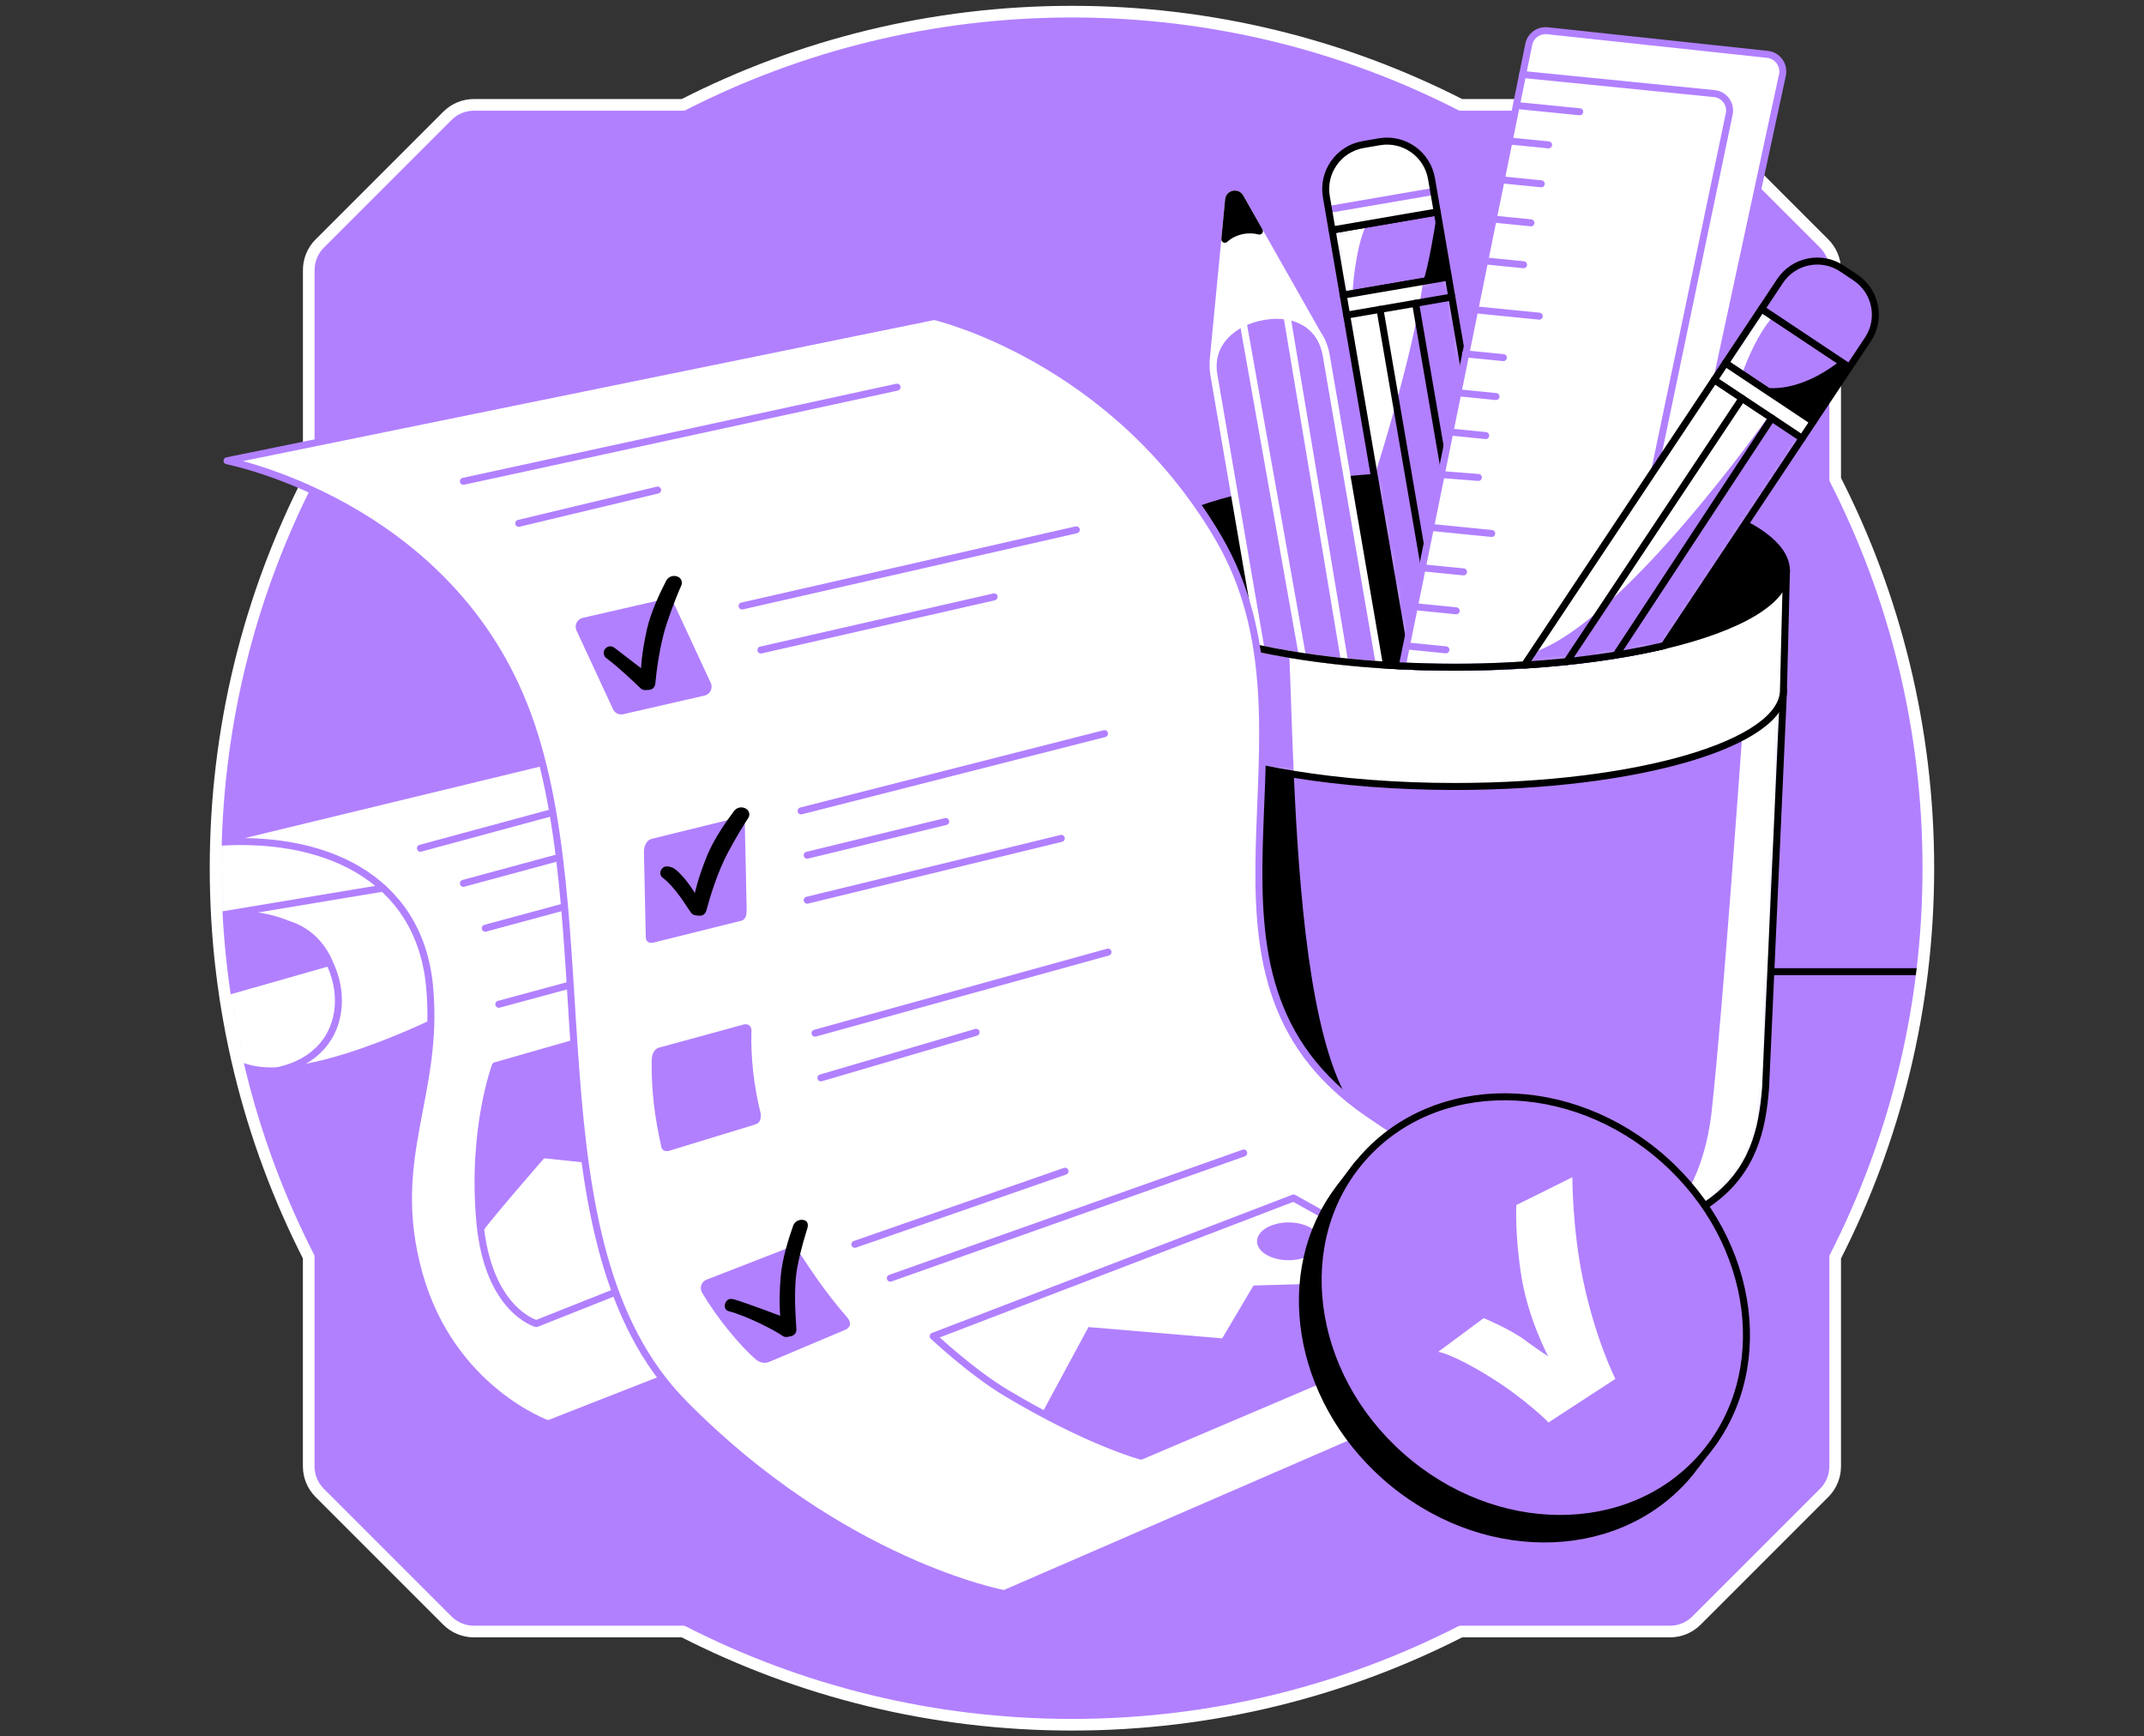
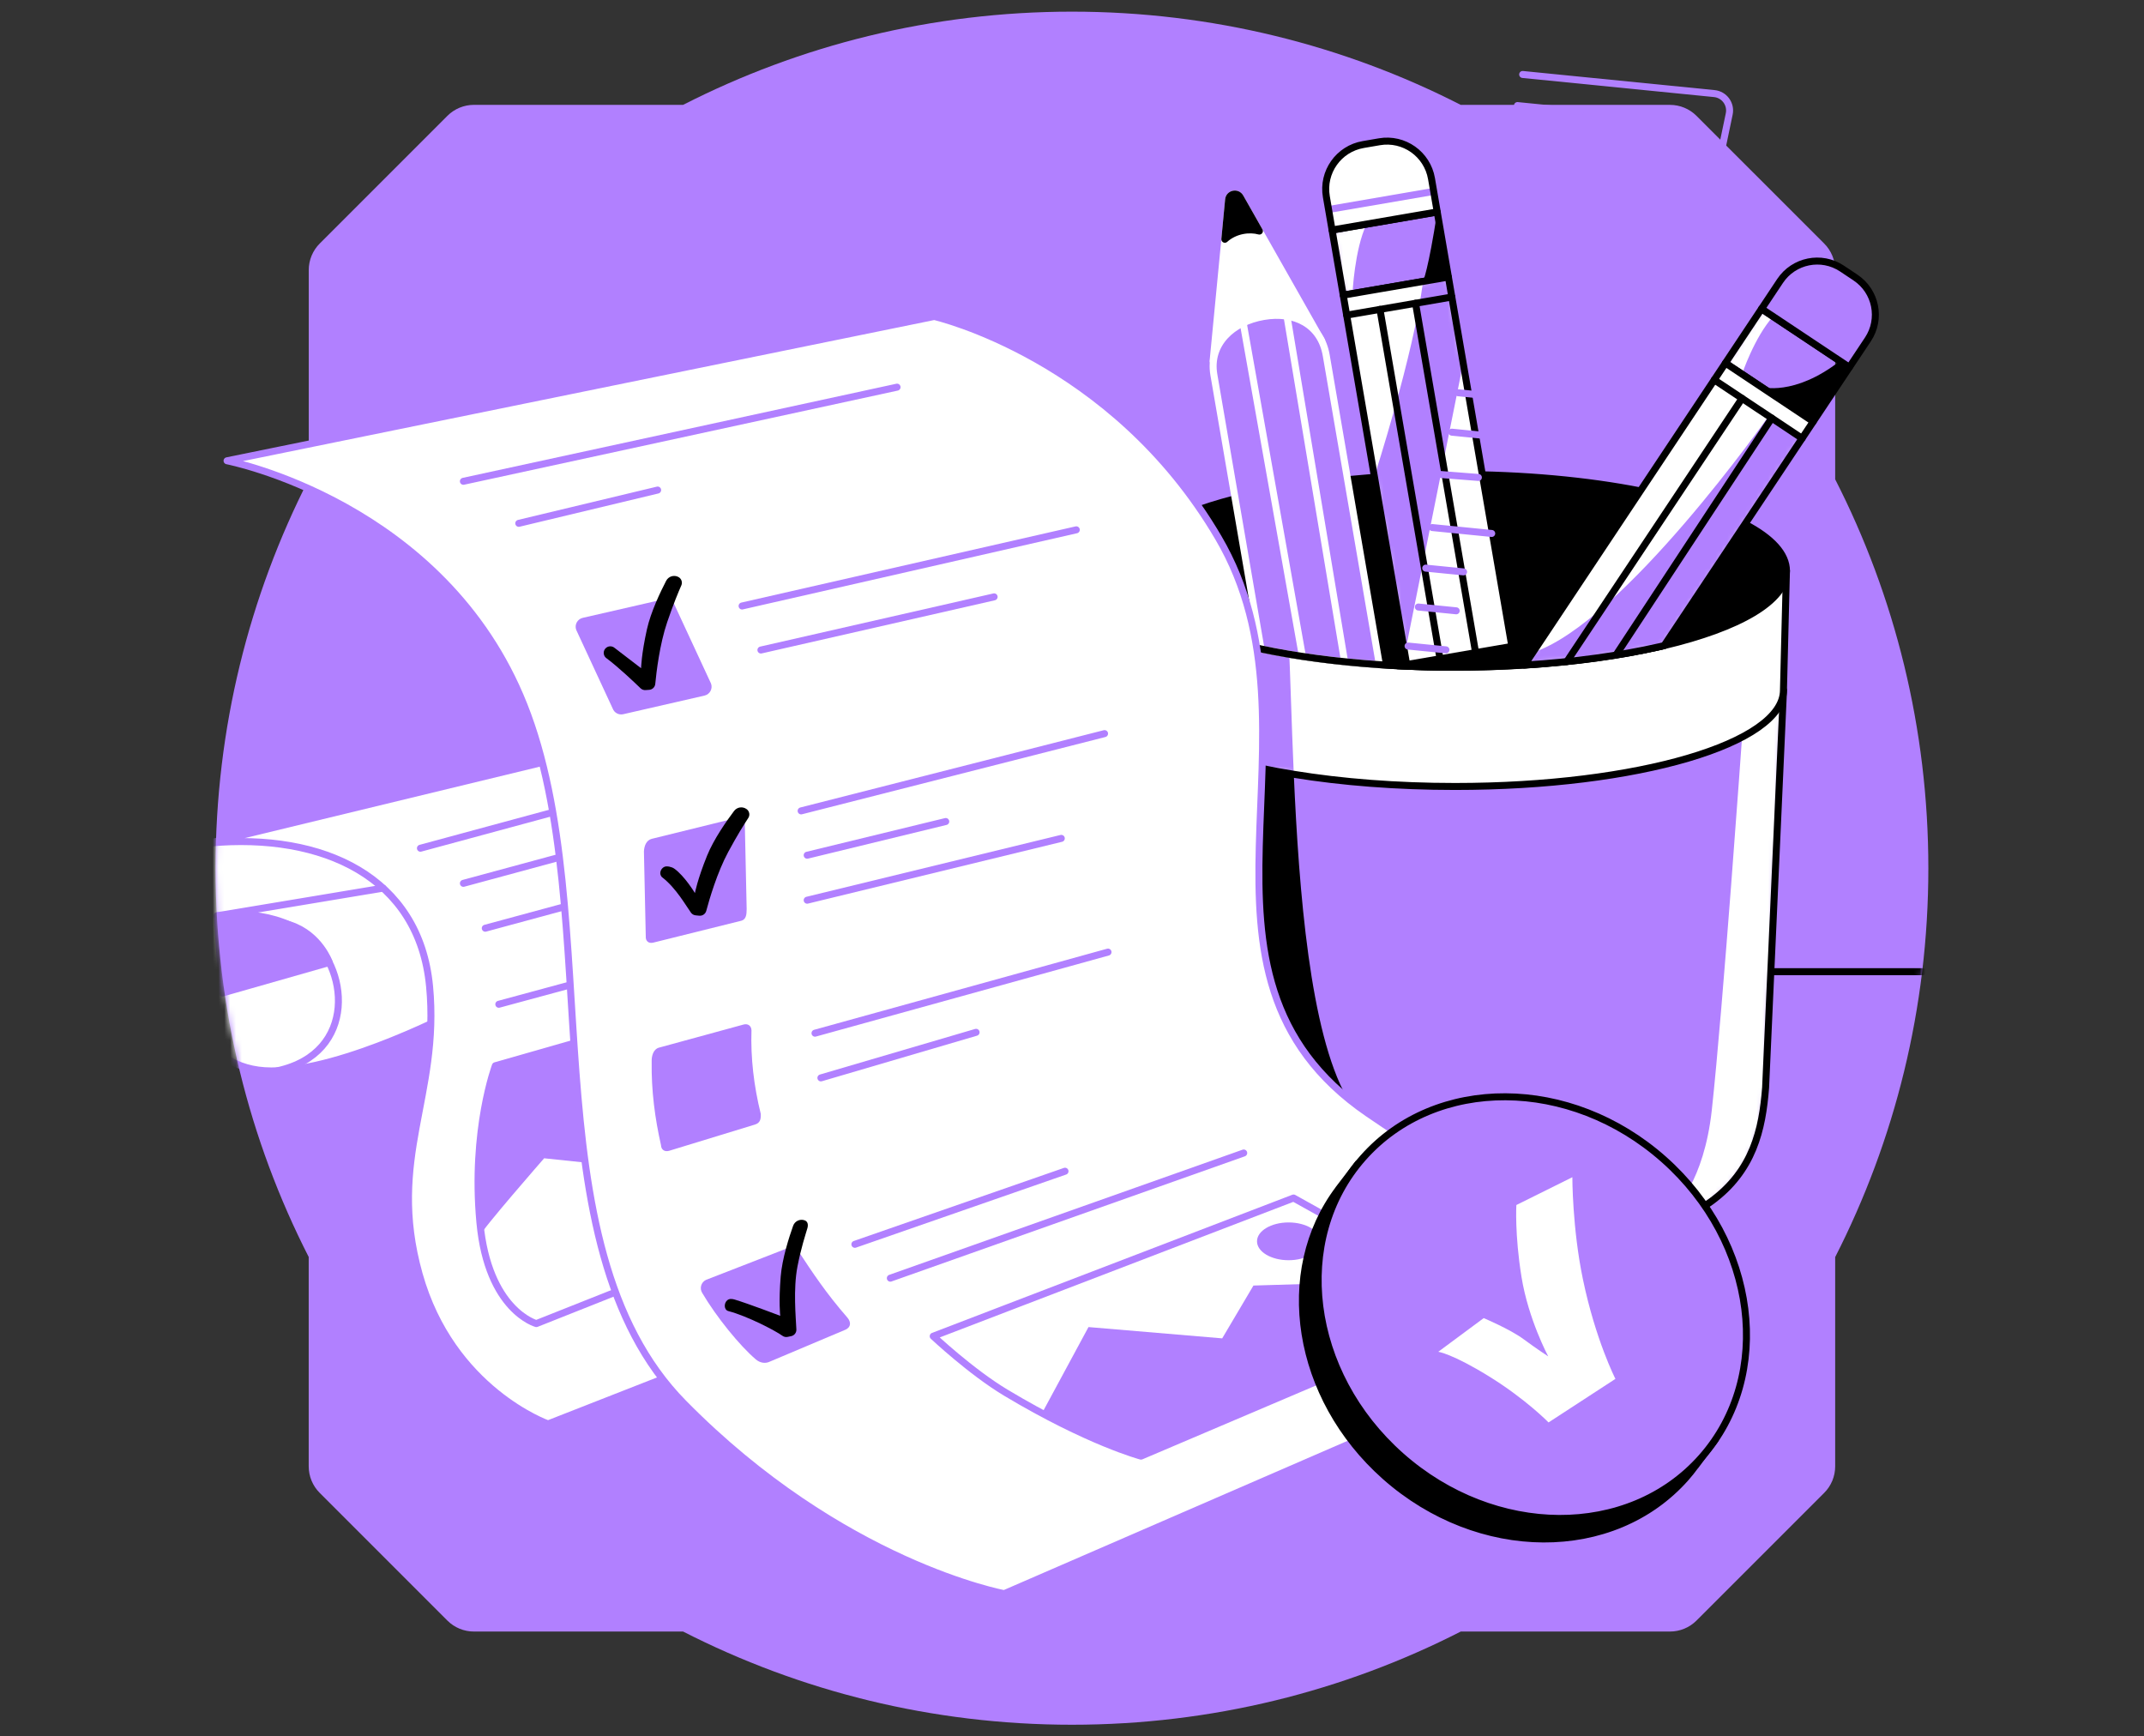
<svg xmlns="http://www.w3.org/2000/svg" width="368" height="298" viewBox="0 0 368 298" fill="none">
  <rect x="0" y="0" width="368" height="298" fill="#333333" stroke="none" />
  <path d="M52.988 215.744V251.653C52.988 253.362 53.664 254.998 54.869 256.203L76.79 278.124C77.998 279.328 79.634 280.005 81.339 280.005H117.245C137.277 290.231 159.955 296 183.987 296C208.018 296 230.7 290.231 250.728 280.005H286.638C288.347 280.005 289.979 279.328 291.187 278.124L313.112 256.203C314.316 254.998 314.993 253.362 314.993 251.653V215.744C325.22 195.715 330.985 173.029 330.985 149.002C330.985 124.974 325.22 102.289 314.993 82.26V46.347C314.993 44.642 314.313 43.005 313.112 41.801L291.187 19.88C289.983 18.676 288.347 17.999 286.638 17.999H250.728C230.707 7.769 208.026 2 183.994 2C159.963 2 137.285 7.769 117.252 17.995H81.347C79.642 17.995 78.005 18.672 76.797 19.876L54.876 41.797C53.672 43.002 52.995 44.638 52.995 46.343V82.256C42.773 102.285 37 124.971 37 148.998C37 173.026 42.773 195.711 52.995 215.74" fill="#B180FF" />
  <mask id="mask0_7158_1459" style="mask-type:luminance" maskUnits="userSpaceOnUse" x="37" y="2" width="294" height="294">
    <path d="M52.988 215.744V251.653C52.988 253.362 53.664 254.998 54.869 256.203L76.79 278.124C77.998 279.328 79.634 280.005 81.339 280.005H117.245C137.277 290.231 159.955 296 183.987 296C208.018 296 230.7 290.231 250.728 280.005H286.638C288.347 280.005 289.979 279.328 291.187 278.124L313.112 256.203C314.316 254.998 314.993 253.362 314.993 251.653V215.744C325.22 195.715 330.985 173.029 330.985 149.002C330.985 124.974 325.22 102.289 314.993 82.26V46.347C314.993 44.642 314.313 43.005 313.112 41.801L291.187 19.88C289.983 18.676 288.347 17.999 286.638 17.999H250.728C230.707 7.769 208.026 2 183.994 2C159.963 2 137.285 7.769 117.252 17.995H81.347C79.642 17.995 78.005 18.672 76.797 19.876L54.876 41.797C53.672 43.002 52.995 44.638 52.995 46.343V82.256C42.773 102.285 37 124.971 37 148.998C37 173.026 42.773 195.711 52.995 215.74" fill="white" />
  </mask>
  <g mask="url(#mask0_7158_1459)">
    <path d="M31.579 166.763H330.04" stroke="black" stroke-width="1.2" stroke-linecap="round" stroke-linejoin="round" />
    <path d="M78.87 173.289C78.87 173.289 59.089 183.795 46.573 183.795C34.056 183.795 30.367 170.831 31.483 160.104C32.6 149.377 35.953 144.682 35.953 144.682C35.953 144.682 68.807 139.54 72.607 146.693C76.407 153.846 78.866 173.289 78.866 173.289H78.87Z" fill="white" stroke="#B180FF" stroke-width="1.2" stroke-linecap="round" stroke-linejoin="round" />
    <path d="M35.956 144.682C55.45 142.9 71.942 150.493 73.731 169.268C75.52 188.042 66.357 198.773 71.942 218.665C77.531 238.556 94.07 244.37 94.07 244.37L177.889 211.516L120.892 124.122L35.956 144.682Z" fill="white" stroke="#B180FF" stroke-width="1.2" stroke-linecap="round" stroke-linejoin="round" />
    <path d="M37.287 157.156L38.162 170.426L56.524 165.188C56.524 165.188 54.873 160.448 49.853 158.762C44.833 157.076 37.291 157.156 37.291 157.156H37.287Z" fill="#B180FF" stroke="#B180FF" stroke-width="1.2" stroke-linecap="round" stroke-linejoin="round" />
    <path d="M47.593 183.772C61.433 180.763 60.018 165.617 52.361 160.253C45.85 155.692 37.283 157.16 37.283 157.16L65.749 152.42" stroke="#B180FF" stroke-width="1.2" stroke-linecap="round" stroke-linejoin="round" />
    <path d="M72.164 145.573L125.468 131.133" stroke="#B180FF" stroke-width="1.2" stroke-linecap="round" stroke-linejoin="round" />
    <path d="M79.538 151.598L129.914 137.949" stroke="#B180FF" stroke-width="1.2" stroke-linecap="round" stroke-linejoin="round" />
    <path d="M83.293 159.301L133.668 145.653" stroke="#B180FF" stroke-width="1.2" stroke-linecap="round" stroke-linejoin="round" />
    <path d="M135.048 168.595L85.025 182.9C85.025 182.9 80.892 193.888 82.371 209.795C83.782 224.942 92.059 227.155 92.059 227.155L136.539 209.497L135.048 168.595Z" stroke="#B180FF" stroke-width="1.2" stroke-linecap="round" stroke-linejoin="round" />
    <path d="M85.617 172.353L135.048 158.961" stroke="#B180FF" stroke-width="1.2" stroke-linecap="round" stroke-linejoin="round" />
    <path d="M82.505 211.936C82.368 211.412 93.397 198.785 93.397 198.785L112.619 200.796L104.724 177.311L85.277 183.114C85.277 183.114 82.543 190.099 82.505 196.621C82.44 207.138 82.505 211.932 82.505 211.932V211.936Z" fill="#B180FF" />
  </g>
-   <path d="M52.988 215.744V251.653C52.988 253.362 53.664 254.998 54.869 256.203L76.79 278.124C77.998 279.328 79.634 280.005 81.339 280.005H117.245C137.277 290.231 159.955 296 183.987 296C208.018 296 230.7 290.231 250.728 280.005H286.638C288.347 280.005 289.979 279.328 291.187 278.124L313.112 256.203C314.316 254.998 314.993 253.362 314.993 251.653V215.744C325.22 195.715 330.985 173.029 330.985 149.002C330.985 124.974 325.22 102.289 314.993 82.26V46.347C314.993 44.642 314.313 43.005 313.112 41.801L291.187 19.88C289.983 18.676 288.347 17.999 286.638 17.999H250.728C230.707 7.769 208.026 2 183.994 2C159.963 2 137.285 7.769 117.252 17.995H81.347C79.642 17.995 78.005 18.672 76.797 19.876L54.876 41.797C53.672 43.002 52.995 44.638 52.995 46.343V82.256C42.773 102.285 37 124.971 37 148.998C37 173.026 42.773 195.711 52.995 215.74" stroke="white" stroke-width="2" stroke-linecap="round" stroke-linejoin="round" />
  <path d="M226.85 58.512L208.221 61.952C208.221 61.952 209.364 50.12 210.235 41.063C210.48 38.452 210.713 36.071 210.881 34.266C210.977 33.23 212.353 32.94 212.866 33.842L216.165 39.657L226.854 58.512H226.85Z" fill="white" stroke="white" stroke-width="1.2" stroke-linecap="round" stroke-linejoin="round" />
  <path d="M192.864 118.437V186.674C192.864 195.807 218.332 215.086 249.75 215.086C296.799 215.086 301.941 201.006 303.05 186.674L306.124 118.437H192.867H192.864Z" fill="#B180FF" />
  <mask id="mask1_7158_1459" style="mask-type:luminance" maskUnits="userSpaceOnUse" x="192" y="118" width="115" height="98">
    <path d="M192.864 118.437V186.674C192.864 195.807 218.332 215.086 249.75 215.086C296.799 215.086 301.941 201.006 303.05 186.674L306.124 118.437H192.867H192.864Z" fill="white" />
  </mask>
  <g mask="url(#mask1_7158_1459)">
    <path d="M299.009 126.515C299.009 126.515 295.737 172.968 293.818 190.504C292.464 202.872 287.448 207.368 287.448 207.368L288.672 209.145C288.672 209.145 302.09 207.907 303.157 184.246C304.224 160.586 306.12 118.441 306.12 118.441L299.005 126.519L299.009 126.515Z" fill="white" />
    <path d="M217.541 179.104C214.131 172.399 212.208 146.46 211.333 130.633C214.586 131.504 218.187 132.261 222.068 132.888C222.958 153.104 224.854 177.082 231.151 188.329C240.25 204.581 222.542 188.937 217.541 179.104Z" fill="black" />
  </g>
  <path d="M192.864 118.437V186.674C192.864 195.807 218.332 215.086 249.75 215.086C296.799 215.086 301.941 201.006 303.05 186.674L306.124 118.437H192.867H192.864Z" stroke="black" stroke-width="1.2" stroke-linecap="round" stroke-linejoin="round" />
  <path d="M306.628 97.969L306.116 118.437C306.116 127.57 281.16 134.975 249.746 134.975C239.703 134.975 230.256 134.218 222.064 132.884C218.179 132.261 214.578 131.5 211.329 130.629C199.978 127.605 192.864 123.258 192.864 118.433C192.864 114.316 198.036 110.55 206.596 107.656L209.547 105.527L210.767 104.647L222.293 96.329L306.632 97.969H306.628Z" fill="white" />
  <mask id="mask2_7158_1459" style="mask-type:luminance" maskUnits="userSpaceOnUse" x="192" y="96" width="115" height="39">
    <path d="M306.628 97.969L306.116 118.437C306.116 127.57 281.16 134.975 249.746 134.975C239.703 134.975 230.256 134.218 222.064 132.884C218.179 132.261 214.578 131.5 211.329 130.629C199.978 127.605 192.864 123.258 192.864 118.433C192.864 114.316 198.036 110.55 206.596 107.656L209.547 105.527L210.767 104.647L222.293 96.329L306.632 97.969H306.628Z" fill="white" />
  </mask>
  <g mask="url(#mask2_7158_1459)">
    <path d="M222.067 132.884C218.183 132.261 214.582 131.5 211.332 130.629C210.923 123.243 210.744 118.059 210.744 118.059L209.551 105.523L209.406 103.998L210.767 104.644L221.177 109.587C221.475 115.642 221.67 123.889 222.067 132.884Z" fill="#B180FF" />
  </g>
  <path d="M306.628 97.969L306.116 118.437C306.116 127.57 281.16 134.975 249.746 134.975C239.703 134.975 230.256 134.218 222.064 132.884C218.179 132.261 214.578 131.5 211.329 130.629C199.978 127.605 192.864 123.258 192.864 118.433C192.864 114.316 198.036 110.55 206.596 107.656L209.547 105.527L210.767 104.647L222.293 96.329L306.632 97.969H306.628Z" stroke="black" stroke-width="1.2" stroke-linecap="round" stroke-linejoin="round" />
  <path d="M306.628 97.969C306.628 103.149 298.443 107.767 285.632 110.799C285.35 110.864 285.07 110.932 284.784 110.997C278.116 112.515 270.241 113.609 261.658 114.144C257.816 114.385 253.833 114.507 249.75 114.507C246.672 114.507 243.644 114.434 240.697 114.297C239.37 114.236 238.055 114.159 236.759 114.071C229.324 113.563 222.442 112.638 216.444 111.372C202.165 108.371 192.867 103.485 192.867 97.969C192.867 93.041 200.265 88.621 212.009 85.594C217.572 84.16 224.113 83.032 231.304 82.321C236.373 81.813 241.775 81.511 247.383 81.446C248.167 81.434 248.955 81.43 249.75 81.43C261.532 81.43 272.478 82.47 281.553 84.252C284.631 84.856 287.502 85.548 290.109 86.312C293.787 87.387 296.956 88.614 299.514 89.956C304.052 92.326 306.632 95.063 306.632 97.972L306.628 97.969Z" fill="black" stroke="black" stroke-width="1.2" stroke-linecap="round" stroke-linejoin="round" />
  <path d="M236.759 114.071C229.324 113.563 222.442 112.637 216.444 111.372L212.009 85.594L208.351 64.322C207.433 58.997 211.566 55.231 216.891 54.318C222.217 53.4 226.728 55.679 227.641 61.008L231.304 82.321L236.759 114.075V114.071Z" fill="#B180FF" stroke="white" stroke-width="1.2" stroke-linecap="round" stroke-linejoin="round" />
  <path d="M213.385 55.415L223.505 112.374" stroke="white" stroke-width="1.2" stroke-linecap="round" stroke-linejoin="round" />
  <path d="M220.901 54.26L230.784 113.54" stroke="white" stroke-width="1.2" stroke-linecap="round" stroke-linejoin="round" />
  <path d="M249.746 114.507C246.668 114.507 243.641 114.434 240.693 114.297C239.367 114.236 238.051 114.159 236.755 114.071C229.32 113.563 222.438 112.638 216.44 111.372C202.161 108.371 192.864 103.485 192.864 97.969" stroke="black" stroke-width="1.2" stroke-linecap="round" stroke-linejoin="round" />
  <path d="M38.973 79.079C38.973 79.079 76.159 86.286 89.933 120.987C104.296 157.172 90.277 213.312 117.314 240.792C144.472 268.398 172.372 273.502 172.372 273.502L291.57 221.773C291.57 221.773 264.472 211.428 234.771 191.059C199.569 166.92 228.849 125.903 209.123 92.28C190.96 61.318 160.353 54.314 160.353 54.314L38.973 79.079Z" fill="white" stroke="#B180FF" stroke-width="1.2" stroke-linecap="round" stroke-linejoin="round" />
  <path d="M79.538 82.6L153.972 66.444" stroke="#B180FF" stroke-width="1.2" stroke-linecap="round" stroke-linejoin="round" />
  <path d="M89.043 89.814L112.879 84.103" stroke="#B180FF" stroke-width="1.2" stroke-linecap="round" stroke-linejoin="round" />
  <path d="M127.372 104.001L184.736 90.927" stroke="#B180FF" stroke-width="1.2" stroke-linecap="round" stroke-linejoin="round" />
  <path d="M130.606 111.556L170.633 102.434" stroke="#B180FF" stroke-width="1.2" stroke-linecap="round" stroke-linejoin="round" />
  <path d="M137.507 139.165L189.587 125.903" stroke="#B180FF" stroke-width="1.2" stroke-linecap="round" stroke-linejoin="round" />
  <path d="M138.546 146.773L162.329 140.989" stroke="#B180FF" stroke-width="1.2" stroke-linecap="round" stroke-linejoin="round" />
  <path d="M138.546 154.492L182.163 143.883" stroke="#B180FF" stroke-width="1.2" stroke-linecap="round" stroke-linejoin="round" />
  <path d="M139.888 177.315L190.18 163.399" stroke="#B180FF" stroke-width="1.2" stroke-linecap="round" stroke-linejoin="round" />
  <path d="M140.901 184.988L167.536 177.166" stroke="#B180FF" stroke-width="1.2" stroke-linecap="round" stroke-linejoin="round" />
  <path d="M146.732 213.549L182.801 201.006" stroke="#B180FF" stroke-width="1.2" stroke-linecap="round" stroke-linejoin="round" />
  <path d="M152.818 219.36L213.473 197.879" stroke="#B180FF" stroke-width="1.2" stroke-linecap="round" stroke-linejoin="round" />
  <path d="M160.177 229.319L222.029 205.605L255.775 224.407L195.846 249.902C195.846 249.902 186.789 247.498 172.632 239.007C166.653 235.417 160.177 229.319 160.177 229.319Z" stroke="#B180FF" stroke-width="1.2" stroke-linecap="round" stroke-linejoin="round" />
  <path d="M178.849 242.535L186.831 227.752L209.78 229.69L215.144 220.626L247.273 219.662L255.783 224.403L195.853 249.898C195.853 249.898 187.423 246.752 183.998 245.15C180.573 243.548 178.852 242.532 178.852 242.532L178.849 242.535Z" fill="#B180FF" />
  <path d="M221.177 216.279C224.171 216.279 226.598 214.828 226.598 213.037C226.598 211.247 224.171 209.795 221.177 209.795C218.183 209.795 215.756 211.247 215.756 213.037C215.756 214.828 218.183 216.279 221.177 216.279Z" fill="#B180FF" />
  <path d="M282.849 202.482C267.718 189.078 246.309 188.222 233.479 199.978L233.108 199.691L229.744 204.08L229.752 204.087C219.101 218.236 222.412 239.794 237.753 253.385C253.787 267.591 276.882 267.71 289.333 253.653C289.926 252.984 290.472 252.292 290.992 251.584L291 251.592L294.433 247.012L293.963 246.649C300.58 232.794 296.425 214.517 282.838 202.482H282.849Z" fill="black" stroke="black" stroke-width="1.2" stroke-linecap="round" stroke-linejoin="round" />
  <path d="M292.04 250.135C304.493 236.08 301.59 213.169 285.556 198.963C269.521 184.757 246.428 184.636 233.975 198.691C221.522 212.747 224.425 235.658 240.46 249.863C256.494 264.069 279.587 264.191 292.04 250.135Z" fill="#B180FF" stroke="black" stroke-width="1.2" stroke-linecap="round" stroke-linejoin="round" />
  <path d="M246.871 231.991L254.666 226.215C254.666 226.215 259.193 228.119 261.483 229.812C263.773 231.506 265.741 232.783 265.741 232.783C265.741 232.783 262.327 226.425 261.15 219.127C259.972 211.829 260.271 206.806 260.271 206.806L269.882 202.034C269.882 202.034 269.866 210.747 271.686 219.506C273.865 230.003 277.275 236.644 277.275 236.644L265.795 244.118C265.795 244.118 261.884 240.108 255.568 236.208C249.253 232.309 246.867 231.995 246.867 231.995L246.871 231.991Z" fill="white" />
  <path d="M120.922 119.377L106.976 122.573C106.212 122.749 105.435 122.333 105.164 121.599L98.906 108.107C98.573 107.22 99.101 106.249 100.022 106.035L113.968 102.839C114.733 102.663 115.509 103.08 115.78 103.814L122.039 117.305C122.371 118.192 121.844 119.163 120.922 119.377Z" fill="#B180FF" />
  <path d="M145.179 228.176L132.109 233.693C131.405 234.037 130.484 233.941 129.738 233.307C126.932 230.917 122.937 225.974 120.552 221.929C120.028 221.142 120.318 220.075 121.167 219.658L135.09 214.245C135.794 213.901 136.643 214.13 137.078 214.784C139.43 218.359 141.8 221.945 145.451 226.131C146.131 226.945 146.028 227.756 145.179 228.172V228.176Z" fill="#B180FF" />
  <path d="M127.227 158.02L112.122 161.775C111.346 161.966 110.799 161.518 110.841 160.723L110.524 146.112C110.577 145.152 110.944 144.189 111.881 143.956L126.561 140.343C127.337 140.152 127.884 140.599 127.842 141.394L128.159 156.006C128.159 157.03 128.037 157.802 127.227 158.024V158.02Z" fill="#B180FF" />
  <path d="M129.532 193.012L114.84 197.504C114.072 197.726 113.479 197.306 113.452 196.522C112.424 191.961 111.782 187.224 111.854 182.163C111.824 181.218 112.152 180.072 113.078 179.804L127.597 175.839C128.366 175.618 128.958 176.038 128.985 176.822C128.832 181.566 129.387 186.353 130.583 191.181C130.614 192.125 130.461 192.745 129.536 193.009L129.532 193.012Z" fill="#B180FF" />
  <path d="M104.09 112.959C106.173 114.511 108.964 117.171 109.943 118.12C110.172 118.341 110.486 118.456 110.803 118.433L111.422 118.391C111.977 118.353 112.42 117.925 112.47 117.374C112.661 115.363 113.227 110.554 114.523 106.758C115.586 103.65 116.45 101.577 116.943 100.473C117.187 99.926 116.958 99.284 116.423 99.012C115.666 98.622 114.737 98.917 114.343 99.674C113.372 101.543 111.705 105.018 111.04 108.004C110.077 112.324 110.038 114.679 110.038 114.679L105.439 111.154C105.065 110.867 104.545 110.844 104.147 111.097C103.474 111.525 103.444 112.485 104.082 112.962L104.09 112.959Z" fill="black" />
  <path d="M246.69 36.39L228.638 39.492L230.556 50.652L248.607 47.55L246.69 36.39Z" fill="#B180FF" />
  <mask id="mask3_7158_1459" style="mask-type:luminance" maskUnits="userSpaceOnUse" x="228" y="36" width="21" height="15">
    <path d="M246.69 36.39L228.638 39.492L230.556 50.652L248.607 47.55L246.69 36.39Z" fill="white" />
  </mask>
  <g mask="url(#mask3_7158_1459)">
    <path d="M234.557 38.456C232.47 42.898 232.149 50.361 232.149 50.361L230.558 50.636L228.639 39.477L234.561 38.46L234.557 38.456Z" fill="white" />
  </g>
  <path d="M246.69 36.39L228.638 39.492L230.556 50.652L248.607 47.55L246.69 36.39Z" stroke="black" stroke-width="1.2" stroke-linecap="round" stroke-linejoin="round" />
  <path d="M248.606 47.551L230.554 50.653L241.447 114.042L259.498 110.94L248.606 47.551Z" fill="white" />
  <mask id="mask4_7158_1459" style="mask-type:luminance" maskUnits="userSpaceOnUse" x="230" y="47" width="30" height="68">
    <path d="M248.606 47.551L230.554 50.653L241.447 114.042L259.498 110.94L248.606 47.551Z" fill="white" />
  </mask>
  <g mask="url(#mask4_7158_1459)">
    <path d="M244.264 48.277C242.608 61.05 235.922 81.69 235.922 81.69L241.091 112.37L251.214 61.952L248.611 47.528L244.268 48.274L244.264 48.277Z" fill="#B180FF" />
  </g>
  <path d="M248.606 47.551L230.554 50.653L241.447 114.042L259.498 110.94L248.606 47.551Z" stroke="black" stroke-width="1.2" stroke-linecap="round" stroke-linejoin="round" />
  <path d="M236.759 24.33L233.98 24.808C229.763 25.534 226.93 29.541 227.657 33.758L228.639 39.473L246.688 36.369L245.705 30.653C244.979 26.437 240.972 23.604 236.755 24.33H236.759Z" fill="white" />
  <mask id="mask5_7158_1459" style="mask-type:luminance" maskUnits="userSpaceOnUse" x="227" y="24" width="20" height="16">
    <path d="M236.759 24.33L233.98 24.808C229.763 25.534 226.93 29.541 227.657 33.758L228.639 39.473L246.688 36.369L245.705 30.653C244.979 26.437 240.972 23.604 236.755 24.33H236.759Z" fill="white" />
  </mask>
  <g mask="url(#mask5_7158_1459)">
    <path d="M228.035 35.956L245.717 32.916" stroke="#B180FF" stroke-width="1.2" stroke-linecap="round" stroke-linejoin="round" />
  </g>
  <path d="M236.759 24.33L233.98 24.808C229.763 25.534 226.93 29.541 227.657 33.758L228.639 39.473L246.688 36.369L245.705 30.653C244.979 26.437 240.972 23.604 236.755 24.33H236.759Z" stroke="black" stroke-width="1.2" stroke-linecap="round" stroke-linejoin="round" />
  <path d="M249.199 50.977L231.151 54.081" stroke="black" stroke-width="1.2" stroke-linecap="round" stroke-linejoin="round" />
  <path d="M236.862 53.098L247.165 113.039" stroke="black" stroke-width="1.2" stroke-linecap="round" stroke-linejoin="round" />
  <path d="M242.968 52.047L253.275 111.991" stroke="black" stroke-width="1.2" stroke-linecap="round" stroke-linejoin="round" />
  <path d="M246.688 36.369C245.158 46.35 244.26 48.277 244.26 48.277L248.603 47.532L246.684 36.373L246.688 36.369Z" fill="black" />
  <path d="M128.159 138.867C127.475 138.359 126.512 138.496 125.999 139.177C124.734 140.859 122.513 144.013 121.366 146.846C119.703 150.948 119.275 153.265 119.275 153.265C119.275 153.265 117.52 150.336 115.712 149.059C115.326 148.788 114.496 148.574 114.056 148.757C113.322 149.067 113.055 150.099 113.686 150.585C116.079 152.435 117.799 155.543 118.606 156.64C118.797 156.897 119.084 157.061 119.401 157.091L120.02 157.153C120.571 157.206 121.079 156.858 121.224 156.323C121.744 154.37 123.098 149.721 125.005 146.192C126.565 143.302 127.762 141.402 128.431 140.393C128.763 139.892 128.641 139.223 128.159 138.863V138.867Z" fill="black" />
  <path d="M138.103 209.428C137.3 209.149 136.421 209.566 136.134 210.369C135.427 212.353 134.249 216.023 134.001 219.07C133.638 223.482 133.921 225.821 133.921 225.821C133.921 225.821 128.4 223.715 126.114 223.034C125.659 222.9 125.185 222.847 124.826 223.153C124.218 223.669 124.248 224.804 125.017 225.007C128.366 225.886 133.19 228.44 134.291 229.243C134.551 229.434 134.873 229.503 135.186 229.438L135.794 229.312C136.337 229.201 136.719 228.715 136.692 228.161C136.608 226.142 136.119 221.272 136.883 217.334C137.51 214.111 138.244 211.955 138.581 210.789C138.749 210.212 138.669 209.623 138.099 209.428H138.103Z" fill="black" />
-   <path d="M303.364 9.325C305.107 9.512 306.307 11.171 305.936 12.888L290.105 86.312L284.784 111.001C275.127 113.199 262.962 114.511 249.746 114.511C246.668 114.511 243.641 114.438 240.693 114.3L247.376 81.446L262.396 7.624C262.702 6.129 264.09 5.112 265.608 5.276L303.36 9.329L303.364 9.325Z" fill="white" stroke="#B180FF" stroke-width="1.2" stroke-linecap="round" stroke-linejoin="round" />
  <path d="M261.353 12.781L294.242 16.061C295.966 16.233 297.163 17.861 296.807 19.559L277.405 112.374" stroke="#B180FF" stroke-width="1.2" stroke-linecap="round" stroke-linejoin="round" />
  <path d="M285.617 110.802C275.96 113.001 262.962 114.507 249.746 114.507C246.668 114.507 242.857 114.396 239.913 114.258" stroke="black" stroke-width="1.2" stroke-linecap="round" stroke-linejoin="round" />
  <path d="M260.458 18.118L271.147 19.184" stroke="#B180FF" stroke-width="1.2" stroke-linecap="round" stroke-linejoin="round" />
  <path d="M253.512 53.194L264.201 54.261" stroke="#B180FF" stroke-width="1.2" stroke-linecap="round" stroke-linejoin="round" />
  <path d="M245.835 90.537L256.042 91.554" stroke="#B180FF" stroke-width="1.2" stroke-linecap="round" stroke-linejoin="round" />
  <path d="M259.307 24.219L265.803 24.865" stroke="#B180FF" stroke-width="1.2" stroke-linecap="round" stroke-linejoin="round" />
  <path d="M258.042 30.894L264.541 31.544" stroke="#B180FF" stroke-width="1.2" stroke-linecap="round" stroke-linejoin="round" />
  <path d="M256.276 37.592L262.775 38.242" stroke="#B180FF" stroke-width="1.2" stroke-linecap="round" stroke-linejoin="round" />
  <path d="M255.01 44.783L261.509 45.433" stroke="#B180FF" stroke-width="1.2" stroke-linecap="round" stroke-linejoin="round" />
-   <path d="M251.543 60.729L258.042 61.375" stroke="#B180FF" stroke-width="1.2" stroke-linecap="round" stroke-linejoin="round" />
  <path d="M250.281 67.404L256.78 68.054" stroke="#B180FF" stroke-width="1.2" stroke-linecap="round" stroke-linejoin="round" />
  <path d="M249.199 74.171L255.01 74.752" stroke="#B180FF" stroke-width="1.2" stroke-linecap="round" stroke-linejoin="round" />
  <path d="M244.715 97.502L251.21 98.148" stroke="#B180FF" stroke-width="1.2" stroke-linecap="round" stroke-linejoin="round" />
  <path d="M243.45 104.177L249.949 104.827" stroke="#B180FF" stroke-width="1.2" stroke-linecap="round" stroke-linejoin="round" />
  <path d="M241.683 110.875L248.182 111.525" stroke="#B180FF" stroke-width="1.2" stroke-linecap="round" stroke-linejoin="round" />
  <path d="M247.38 81.442L253.749 81.939" stroke="#B180FF" stroke-width="1.2" stroke-linecap="round" stroke-linejoin="round" />
-   <path d="M317.423 63.037L302.348 53.002L296.144 62.324L311.219 72.358L317.423 63.037Z" fill="#B180FF" />
  <mask id="mask6_7158_1459" style="mask-type:luminance" maskUnits="userSpaceOnUse" x="296" y="53" width="22" height="20">
    <path d="M317.423 63.037L302.348 53.002L296.144 62.324L311.219 72.358L317.423 63.037Z" fill="white" />
  </mask>
  <g mask="url(#mask6_7158_1459)">
    <path d="M304.338 54.314C301.116 57.881 299.005 64.215 299.005 64.215L296.153 62.312L302.354 52.995L304.338 54.314Z" fill="white" />
  </g>
  <path d="M317.423 63.037L302.348 53.002L296.144 62.324L311.219 72.358L317.423 63.037Z" stroke="black" stroke-width="1.2" stroke-linecap="round" stroke-linejoin="round" />
  <path d="M311.231 72.347L299.51 89.952L285.632 110.799C285.35 110.864 285.07 110.932 284.784 110.997C278.116 112.515 270.241 113.609 261.658 114.144L281.553 84.252L296.157 62.312L311.231 72.347Z" fill="white" />
  <mask id="mask7_7158_1459" style="mask-type:luminance" maskUnits="userSpaceOnUse" x="261" y="62" width="51" height="53">
    <path d="M311.231 72.347L299.51 89.952L285.632 110.799C285.35 110.864 285.07 110.932 284.784 110.997C278.116 112.515 270.241 113.609 261.658 114.144L281.553 84.252L296.157 62.312L311.231 72.347Z" fill="white" />
  </mask>
  <g mask="url(#mask7_7158_1459)">
    <path d="M263.088 111.992C278.617 106.907 303.574 71.41 303.574 71.41L309.308 75.23L285.632 110.803C285.632 110.803 270.115 113.593 264.984 113.911C259.858 114.224 261.655 114.148 261.655 114.148L263.088 111.995V111.992Z" fill="#B180FF" />
  </g>
  <path d="M311.231 72.347L299.51 89.952L285.632 110.799C285.35 110.864 285.07 110.932 284.784 110.997C278.116 112.515 270.241 113.609 261.658 114.144L281.553 84.252L296.157 62.312L311.231 72.347Z" stroke="black" stroke-width="1.2" stroke-linecap="round" stroke-linejoin="round" />
  <path d="M318.476 47.631L316.155 46.087C312.634 43.743 307.879 44.699 305.535 48.22L302.358 52.995L317.432 63.031L320.609 58.255C322.953 54.734 321.997 49.979 318.476 47.635V47.631Z" fill="#B180FF" stroke="black" stroke-width="1.2" stroke-linecap="round" stroke-linejoin="round" />
  <path d="M294.238 65.194L309.312 75.226" stroke="black" stroke-width="1.2" stroke-linecap="round" stroke-linejoin="round" />
  <path d="M299.009 68.367L268.941 113.54" stroke="black" stroke-width="1.2" stroke-linecap="round" stroke-linejoin="round" />
  <path d="M304.105 71.762L277.402 112.374" stroke="black" stroke-width="1.2" stroke-linecap="round" stroke-linejoin="round" />
  <path d="M315.815 61.952C307.936 68.085 302.312 66.414 302.312 66.414L311.224 72.347L317.428 63.027L315.815 61.952Z" fill="black" />
  <path d="M216.161 39.657C214.467 39.182 212.009 39.473 210.235 41.063C210.48 38.452 210.713 36.071 210.881 34.266C210.977 33.23 212.353 32.94 212.866 33.842L216.165 39.657H216.161Z" fill="black" stroke="black" stroke-width="1.2" stroke-linecap="round" stroke-linejoin="round" />
</svg>